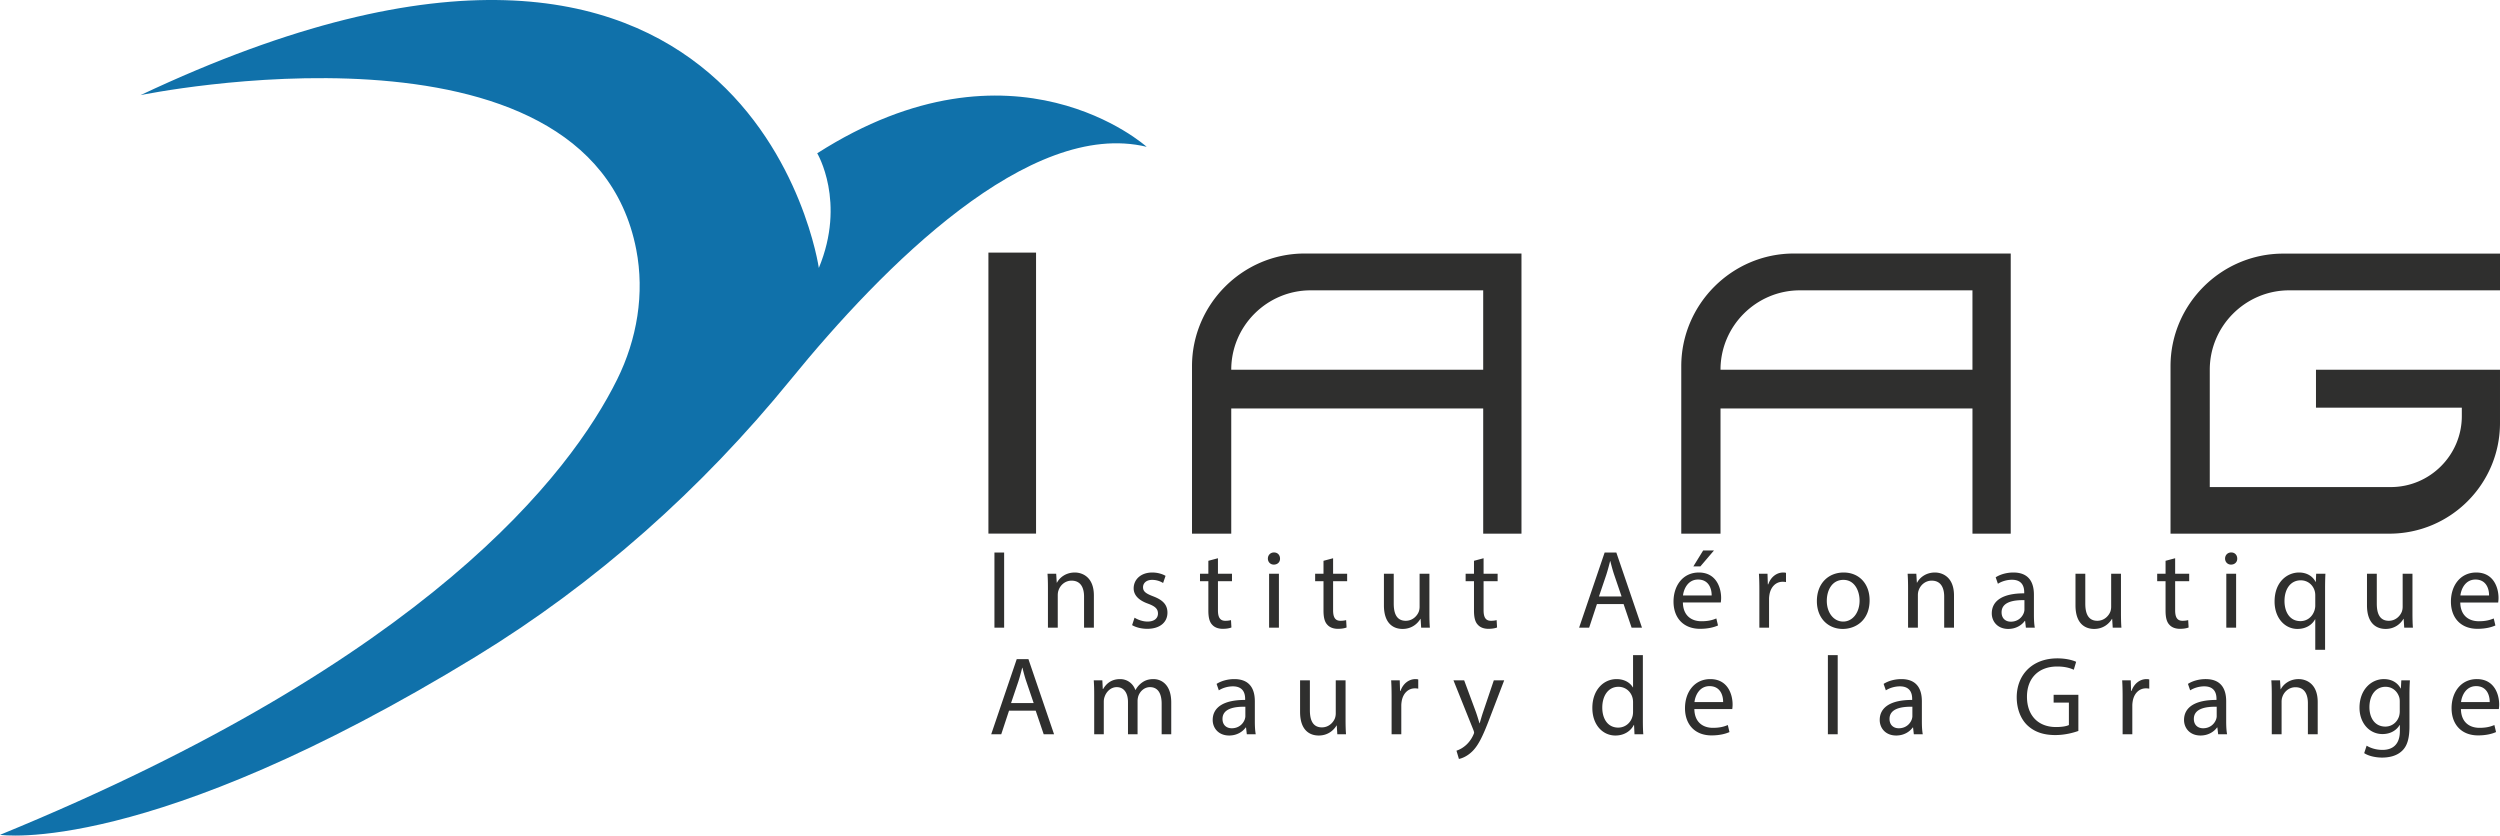
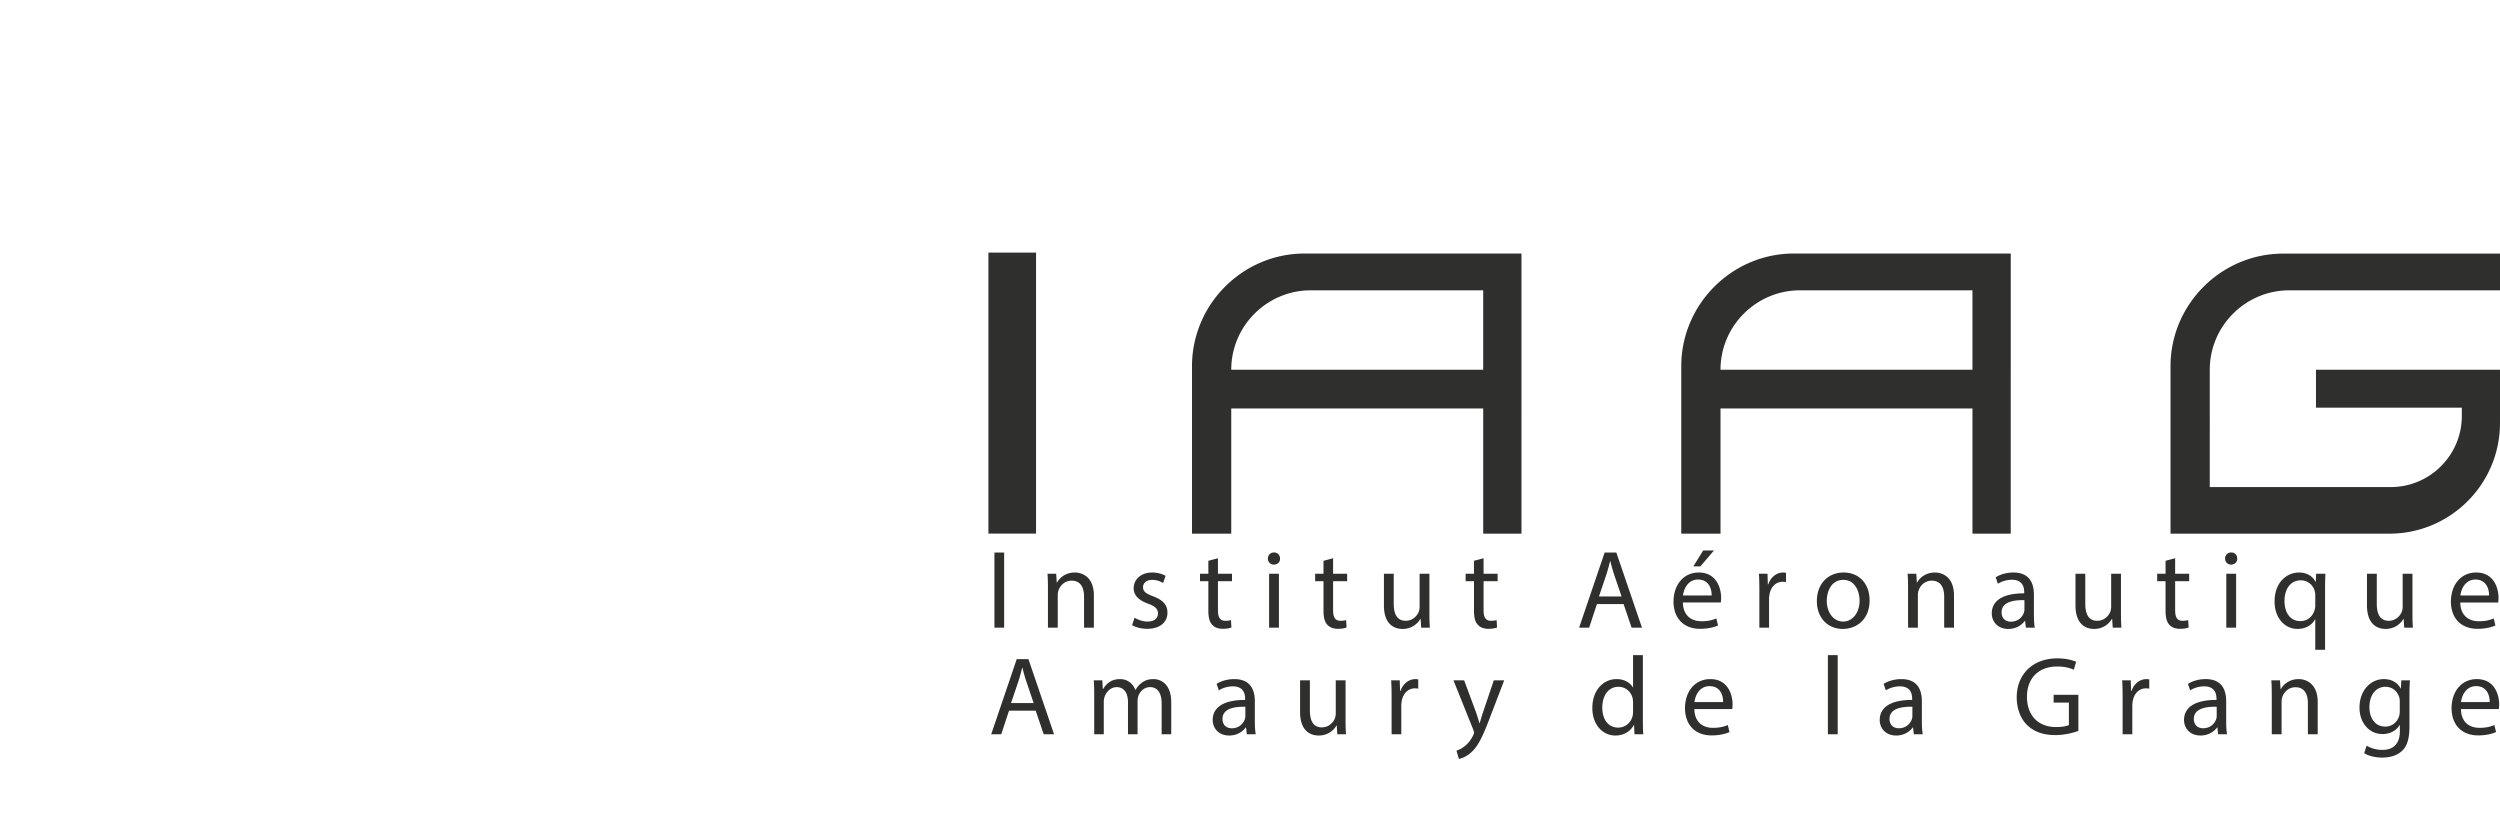
<svg xmlns="http://www.w3.org/2000/svg" viewBox="0 0 718.064 240">
-   <path d="M40.358 27.328S168.957.735 182.74 71.643c2.461 12.666.249 25.79-5.481 37.35-13.438 27.11-54.34 80.45-177.259 130.794 0 0 42.368 6.42 136.716-51.227 34.45-21.048 64.8-48.114 90.297-79.414 26.746-32.834 68.713-75.091 102.344-66.973 0 0-38.038-34.328-94.632 1.855 0 0 8.35 13.917.464 32.936 0 0-19.02-132.67-194.831-49.636z" fill="#1071aa" />
-   <path d="M297.581 72.557h-13.684v80.716h13.684V72.557zm44.793 32.63v48.095h11.272v-35.96h72.366v35.96h10.994V72.817h-62.29c-17.785 0-32.342 14.584-32.342 32.37zm83.638-21.794v22.796h-72.366c0-6.263 2.56-11.969 6.68-16.088 4.147-4.147 9.853-6.708 16.115-6.708h49.571zm215.372 6.708c4.147-4.147 9.853-6.708 16.115-6.708h60.565V72.845H655.8c-17.813 0-32.37 14.556-32.37 32.341v48.096h62.843c17.557 0 31.79-14.233 31.79-31.79v-15.303h-52.855v10.91h41.889v2.421c0 11.206-9.169 20.374-20.374 20.374h-52.02V106.19c0-6.263 2.56-11.969 6.68-16.088zm-63.85 63.181V72.817h-62.29c-17.785 0-32.341 14.584-32.341 32.37v48.095h11.272v-35.96h72.366v35.96h10.994zm-83.359-47.093c0-6.263 2.56-11.969 6.68-16.088 4.147-4.147 9.853-6.708 16.115-6.708h49.57v22.796h-72.365zm-205.76 74.102v-21.584h-2.786v21.584h2.786zm25.776 0v-9.255c0-5.314-3.331-6.597-5.476-6.597-2.561 0-4.355 1.441-5.123 2.914h-.065l-.16-2.56h-2.497c.096 1.28.127 2.593.127 4.194v11.304h2.82v-9.317c0-.481.063-.962.19-1.313.48-1.571 1.922-2.884 3.779-2.884 2.658 0 3.586 2.082 3.586 4.58v8.934h2.819zm15.4-1.761c-1.41 0-2.883-.576-3.716-1.12l-.704 2.145c1.088.641 2.658 1.057 4.354 1.057 3.683 0 5.796-1.922 5.796-4.642 0-2.308-1.377-3.654-4.066-4.678-2.018-.767-2.946-1.343-2.946-2.626 0-1.152.928-2.112 2.594-2.112a6.01 6.01 0 0 1 3.17.897l.705-2.05c-.866-.513-2.243-.962-3.811-.962-3.331 0-5.348 2.05-5.348 4.548 0 1.859 1.313 3.395 4.099 4.387 2.08.769 2.881 1.506 2.881 2.851 0 1.28-.96 2.305-3.009 2.305zm24.108 1.696l-.127-2.112a6.311 6.311 0 0 1-1.634.193c-1.57 0-2.113-1.09-2.113-3.012v-8.358h4.035v-2.144h-4.035v-4.452l-2.755.736v3.716h-2.401v2.144h2.401v8.454c0 1.826.288 3.204 1.089 4.036.672.77 1.73 1.185 3.043 1.185 1.088 0 1.952-.16 2.497-.386zm12.229-21.549c-1.025 0-1.761.767-1.761 1.761 0 .96.704 1.73 1.698 1.73 1.12 0 1.824-.77 1.792-1.73 0-.994-.672-1.76-1.73-1.76zm-1.41 21.614h2.82v-15.498h-2.82v15.498zm18.382-19.95l-2.757.736v3.716h-2.4v2.144h2.4v8.454c0 1.826.289 3.204 1.09 4.036.672.77 1.73 1.185 3.042 1.185 1.09 0 1.954-.16 2.498-.386l-.128-2.112a6.31 6.31 0 0 1-1.633.193c-1.569 0-2.112-1.09-2.112-3.012v-8.358h4.033v-2.144H382.9v-4.452zm27.664 4.452h-2.819v9.51c0 .511-.095 1.025-.255 1.44-.514 1.251-1.827 2.564-3.716 2.564-2.56 0-3.457-1.987-3.457-4.933v-8.581h-2.819v9.062c0 5.444 2.914 6.79 5.347 6.79 2.756 0 4.387-1.634 5.123-2.884h.066l.16 2.53h2.498c-.098-1.217-.128-2.625-.128-4.226v-11.272zm12.802-3.716v3.716h-2.4v2.144h2.4v8.454c0 1.826.288 3.204 1.09 4.036.671.77 1.729 1.185 3.042 1.185 1.09 0 1.954-.16 2.498-.386l-.128-2.112a6.311 6.311 0 0 1-1.634.193c-1.568 0-2.112-1.09-2.112-3.012v-8.358h4.034v-2.144h-4.034v-4.452l-2.756.736zm42.97 12.424l2.305 6.79h2.979l-7.366-21.584h-3.362l-7.334 21.584h2.884l2.24-6.79h7.654zm-4.963-8.42c.416-1.313.77-2.626 1.087-3.906h.065c.321 1.248.642 2.528 1.12 3.939l2.115 6.21h-6.502l2.115-6.243zm30.929-6.98h-3.107l-2.819 4.577h2.02l3.906-4.577zm1.152 21.549l-.48-2.017c-1.055.448-2.273.802-4.29.802-2.819 0-5.251-1.571-5.316-5.382h10.888c.03-.288.095-.737.095-1.313 0-2.848-1.345-7.3-6.404-7.3-4.514 0-7.27 3.682-7.27 8.358 0 4.675 2.85 7.814 7.621 7.814 2.468 0 4.164-.514 5.156-.962zm-5.732-13.191c3.172 0 3.938 2.783 3.908 4.577h-8.23c.223-1.951 1.473-4.577 4.322-4.577zm20.17 1.375h-.127l-.095-3.041h-2.466c.096 1.44.128 3.009.128 4.835v10.663h2.786v-8.263c0-.478.063-.927.128-1.313.383-2.111 1.794-3.617 3.778-3.617.383 0 .671.032.96.095v-2.656a2.978 2.978 0 0 0-.8-.098c-1.889 0-3.587 1.313-4.291 3.395zm21.645-3.395c-4.29 0-7.684 3.042-7.684 8.23 0 4.901 3.234 7.976 7.428 7.976 3.748 0 7.717-2.498 7.717-8.23 0-4.741-3.01-7.976-7.461-7.976zm-.128 14.09c-2.754 0-4.708-2.56-4.708-5.954 0-2.947 1.443-6.02 4.773-6.02 3.33 0 4.643 3.329 4.643 5.954 0 3.49-2.017 6.02-4.708 6.02zm26.351-14.09c-2.56 0-4.354 1.441-5.123 2.914h-.065l-.158-2.56h-2.498c.095 1.28.128 2.593.128 4.194v11.304h2.818v-9.317c0-.481.063-.962.19-1.313.482-1.571 1.922-2.884 3.779-2.884 2.658 0 3.588 2.082 3.588 4.58v8.934h2.818v-9.255c0-5.314-3.332-6.597-5.477-6.597zm25.806 13.898h.095l.223 1.954h2.563c-.193-1.057-.256-2.37-.256-3.715v-5.795c0-3.107-1.152-6.342-5.892-6.342-1.955 0-3.811.547-5.091 1.379l.641 1.856c1.087-.704 2.593-1.152 4.034-1.152 3.17 0 3.522 2.304 3.522 3.587v.318c-5.987-.03-9.317 2.02-9.317 5.765 0 2.243 1.6 4.453 4.738 4.453 2.21 0 3.875-1.09 4.74-2.308zm-4.004.226c-1.44 0-2.658-.865-2.658-2.691 0-3.01 3.49-3.556 6.564-3.49v2.69c0 .289-.063.607-.158.898-.448 1.312-1.731 2.593-3.748 2.593zm31.633-13.77h-2.816v9.51c0 .511-.098 1.025-.258 1.44-.511 1.251-1.824 2.564-3.713 2.564-2.563 0-3.46-1.987-3.46-4.933v-8.581h-2.816v9.062c0 5.444 2.914 6.79 5.346 6.79 2.754 0 4.387-1.634 5.124-2.884h.065l.16 2.53h2.498c-.097-1.217-.13-2.625-.13-4.226v-11.272zm19.306 13.321c-.35.095-.897.193-1.633.193-1.569 0-2.112-1.09-2.112-3.012v-8.358h4.033v-2.144h-4.033v-4.452l-2.753.736v3.716H619.6v2.144h2.403v8.454c0 1.826.288 3.204 1.087 4.036.674.77 1.728 1.185 3.041 1.185 1.09 0 1.955-.16 2.498-.386l-.128-2.112zm12.357-19.437c-1.025 0-1.762.767-1.762 1.761 0 .96.707 1.73 1.7 1.73 1.119 0 1.823-.77 1.793-1.73 0-.994-.674-1.76-1.731-1.76zm-1.408 21.614h2.818v-15.498h-2.818v15.498zm25.713-13.16h-.066c-.769-1.506-2.37-2.692-4.77-2.692-3.267 0-7.012 2.564-7.012 8.359 0 4.707 2.946 7.847 6.564 7.847 2.498 0 4.226-1.218 5.058-2.757h.065v8.744h2.819v-17.58c0-1.6.03-2.946.095-4.26h-2.658l-.095 2.338zm-.16 6.852c0 .415-.099.962-.226 1.345-.639 1.954-2.21 3.074-4.034 3.074-3.107 0-4.58-2.69-4.58-5.765 0-3.49 1.761-5.955 4.675-5.955 2.115 0 3.62 1.473 4.037 3.202.095.353.127.802.127 1.185v2.914zm27.917-9.19h-2.816v9.51c0 .511-.098 1.025-.259 1.44-.51 1.251-1.823 2.564-3.712 2.564-2.564 0-3.46-1.987-3.46-4.933v-8.581h-2.816v9.062c0 5.444 2.913 6.79 5.346 6.79 2.753 0 4.387-1.634 5.124-2.884h.065l.16 2.53h2.498c-.098-1.217-.13-2.625-.13-4.226v-11.272zm24.718 6.947c0-2.848-1.346-7.3-6.404-7.3-4.515 0-7.268 3.682-7.268 8.358 0 4.675 2.848 7.814 7.621 7.814 2.466 0 4.162-.514 5.154-.962l-.479-2.017c-1.057.448-2.275.802-4.291.802-2.82 0-5.252-1.571-5.317-5.382h10.889c.032-.288.095-.737.095-1.313zm-10.951-.704c.225-1.951 1.473-4.577 4.324-4.577 3.17 0 3.939 2.783 3.906 4.577h-8.23zM292.03 189.323l-7.333 21.585h2.883l2.24-6.79h7.655l2.305 6.79h2.977l-7.364-21.585h-3.363zm-1.633 12.618l2.113-6.244c.417-1.313.77-2.625 1.089-3.906h.065c.32 1.248.64 2.528 1.12 3.939l2.113 6.21h-6.5zm40.92-6.885c-1.473 0-2.497.386-3.426 1.09a6.39 6.39 0 0 0-1.728 2.017h-.064c-.673-1.824-2.274-3.107-4.387-3.107-2.562 0-4.004 1.378-4.868 2.851h-.097l-.127-2.498h-2.466c.097 1.28.128 2.593.128 4.194v11.305h2.753v-9.35c0-.482.066-.963.225-1.379.448-1.408 1.73-2.816 3.49-2.816 2.146 0 3.234 1.792 3.234 4.257v9.288h2.755v-9.576c0-.511.096-1.025.224-1.408.48-1.378 1.729-2.56 3.33-2.56 2.273 0 3.362 1.79 3.362 4.77v8.774h2.755v-9.128c0-5.379-3.043-6.724-5.093-6.724zm29.103 6.341c0-3.107-1.153-6.341-5.892-6.341-1.953 0-3.81.546-5.092 1.378l.642 1.856c1.088-.704 2.593-1.152 4.033-1.152 3.17 0 3.523 2.305 3.523 3.588v.318c-5.988-.03-9.318 2.02-9.318 5.765 0 2.242 1.601 4.452 4.74 4.452 2.209 0 3.874-1.09 4.738-2.308h.097l.224 1.955h2.562c-.193-1.058-.257-2.37-.257-3.716v-5.795zm-2.721 4.292c0 .288-.065.606-.16.897-.449 1.313-1.73 2.593-3.747 2.593-1.44 0-2.658-.865-2.658-2.691 0-3.009 3.49-3.555 6.565-3.49v2.69zm28.78-10.28h-2.816v9.51c0 .512-.097 1.025-.258 1.441-.51 1.25-1.824 2.563-3.713 2.563-2.563 0-3.46-1.987-3.46-4.933v-8.58h-2.816v9.061c0 5.444 2.914 6.79 5.347 6.79 2.753 0 4.387-1.634 5.123-2.884h.065l.16 2.53h2.499c-.098-1.217-.13-2.625-.13-4.226v-11.272zm15.787 3.042h-.13l-.096-3.042h-2.465c.095 1.44.128 3.009.128 4.836v10.663h2.786v-8.263c0-.479.065-.927.127-1.313.386-2.112 1.794-3.618 3.779-3.618.386 0 .674.033.962.095v-2.655a3 3 0 0 0-.802-.098c-1.89 0-3.585 1.313-4.29 3.395zm23.723 6.053c-.386 1.12-.704 2.305-.992 3.234h-.065a58.965 58.965 0 0 0-.992-3.172l-3.395-9.157h-3.074l5.732 14.28c.128.354.193.577.193.737 0 .16-.098.386-.226.674-.641 1.441-1.6 2.528-2.37 3.137a7.49 7.49 0 0 1-2.465 1.378l.704 2.37c.707-.127 2.082-.608 3.46-1.826 1.922-1.666 3.297-4.387 5.314-9.704l4.23-11.046h-2.98l-3.074 9.095zm45.884-16.333h-2.819v9.255h-.065c-.704-1.248-2.305-2.37-4.675-2.37-3.778 0-6.98 3.172-6.948 8.325 0 4.708 2.882 7.88 6.627 7.88 2.53 0 4.42-1.313 5.284-3.044h.065l.128 2.69H472c-.097-1.057-.127-2.625-.127-4.003V188.17zm-2.819 16.235c0 .448-.032.834-.128 1.218-.513 2.114-2.242 3.362-4.131 3.362-3.042 0-4.58-2.593-4.58-5.733 0-3.424 1.729-5.987 4.645-5.987 2.112 0 3.65 1.473 4.066 3.267.096.35.128.831.128 1.185v2.688zm22.188-9.35c-4.515 0-7.268 3.683-7.268 8.358 0 4.675 2.848 7.814 7.621 7.814 2.465 0 4.161-.513 5.154-.962l-.479-2.017c-1.057.449-2.275.802-4.292.802-2.818 0-5.251-1.57-5.316-5.382h10.888c.033-.288.096-.736.096-1.313 0-2.848-1.346-7.3-6.404-7.3zm-4.548 6.596c.226-1.951 1.474-4.577 4.325-4.577 3.17 0 3.938 2.784 3.906 4.577h-8.23zm38.322 9.256h2.819V188.17h-2.819v22.737zm26.994-9.511c0-3.107-1.153-6.341-5.893-6.341-1.955 0-3.811.546-5.091 1.378l.639 1.856c1.09-.704 2.595-1.152 4.036-1.152 3.17 0 3.523 2.305 3.523 3.588v.318c-5.988-.03-9.32 2.02-9.32 5.765 0 2.242 1.6 4.452 4.74 4.452 2.21 0 3.873-1.09 4.74-2.308h.095l.223 1.955h2.563c-.193-1.058-.255-2.37-.255-3.716v-5.795zm-2.724 4.292c0 .288-.062.606-.16.897-.449 1.313-1.729 2.593-3.746 2.593-1.44 0-2.658-.865-2.658-2.691 0-3.009 3.49-3.555 6.564-3.49v2.69zm40.567-3.876h4.387v6.436c-.641.321-1.889.576-3.715.576-5.029 0-8.326-3.234-8.326-8.708 0-5.412 3.428-8.679 8.679-8.679 2.177 0 3.618.416 4.77.93l.674-2.275c-.93-.449-2.884-.993-5.382-.993-7.235 0-11.655 4.708-11.687 11.145 0 3.362 1.152 6.243 3.011 8.037 2.112 2.017 4.803 2.848 8.068 2.848 2.916 0 5.381-.736 6.629-1.182V199.57h-7.108v2.243zm22.38-3.362h-.13l-.095-3.042h-2.465c.095 1.44.128 3.009.128 4.836v10.663h2.786v-8.263c0-.479.065-.927.127-1.313.384-2.112 1.794-3.618 3.778-3.618.386 0 .675.033.963.095v-2.655a3.015 3.015 0 0 0-.802-.098c-1.89 0-3.585 1.313-4.29 3.395zm27.184 2.946c0-3.107-1.152-6.341-5.893-6.341-1.954 0-3.81.546-5.09 1.378l.638 1.856c1.09-.704 2.596-1.152 4.037-1.152 3.169 0 3.522 2.305 3.522 3.588v.318c-5.988-.03-9.32 2.02-9.32 5.765 0 2.242 1.6 4.452 4.74 4.452 2.21 0 3.873-1.09 4.74-2.308h.096l.222 1.955h2.564c-.193-1.058-.256-2.37-.256-3.716v-5.795zm-2.723 4.292c0 .288-.063.606-.16.897-.45 1.313-1.73 2.593-3.746 2.593-1.44 0-2.658-.865-2.658-2.691 0-3.009 3.49-3.555 6.564-3.49v2.69zm23.533-10.633c-2.56 0-4.355 1.44-5.124 2.914h-.062l-.16-2.56h-2.499c.095 1.28.128 2.592.128 4.193v11.305h2.819v-9.318c0-.481.062-.962.19-1.313.481-1.57 1.922-2.884 3.78-2.884 2.66 0 3.586 2.082 3.586 4.58v8.935h2.819v-9.256c0-5.313-3.33-6.596-5.477-6.596zm29.363 2.69h-.065c-.672-1.28-2.145-2.69-4.836-2.69-3.555 0-6.98 2.979-6.98 8.23 0 4.292 2.754 7.556 6.597 7.556 2.4 0 4.066-1.152 4.93-2.593h.066v1.729c0 3.909-2.115 5.412-4.996 5.412-1.922 0-3.523-.577-4.547-1.215l-.704 2.144c1.247.832 3.297 1.28 5.153 1.28 1.954 0 4.132-.448 5.637-1.856 1.506-1.345 2.21-3.523 2.21-7.078v-8.997c0-1.889.063-3.139.128-4.259h-2.465l-.128 2.338zm-.32 6.565c0 .48-.066 1.024-.226 1.506-.61 1.794-2.178 2.88-3.906 2.88-3.042 0-4.58-2.53-4.58-5.571 0-3.585 1.921-5.86 4.612-5.86 2.05 0 3.425 1.345 3.939 2.979.128.383.16.799.16 1.28v2.786zm22.151-9.255c-4.514 0-7.268 3.683-7.268 8.358 0 4.675 2.849 7.814 7.622 7.814 2.465 0 4.161-.513 5.153-.962l-.478-2.017c-1.057.449-2.275.802-4.292.802-2.819 0-5.251-1.57-5.316-5.382h10.888c.033-.288.095-.736.095-1.313 0-2.848-1.345-7.3-6.404-7.3zm-4.547 6.596c.226-1.951 1.473-4.577 4.325-4.577 3.169 0 3.938 2.784 3.905 4.577h-8.23z" fill="#2f2f2e" />
+   <path d="M297.581 72.557h-13.684v80.716h13.684V72.557zm44.793 32.63v48.095h11.272v-35.96h72.366v35.96h10.994V72.817h-62.29c-17.785 0-32.342 14.584-32.342 32.37zm83.638-21.794v22.796h-72.366c0-6.263 2.56-11.969 6.68-16.088 4.147-4.147 9.853-6.708 16.115-6.708h49.571zm215.372 6.708c4.147-4.147 9.853-6.708 16.115-6.708h60.565V72.845H655.8c-17.813 0-32.37 14.556-32.37 32.341v48.096h62.843c17.557 0 31.79-14.233 31.79-31.79v-15.303h-52.855v10.91h41.889v2.421c0 11.206-9.169 20.374-20.374 20.374h-52.02V106.19c0-6.263 2.56-11.969 6.68-16.088zm-63.85 63.181V72.817h-62.29c-17.785 0-32.341 14.584-32.341 32.37v48.095h11.272v-35.96h72.366v35.96h10.994zm-83.359-47.093c0-6.263 2.56-11.969 6.68-16.088 4.147-4.147 9.853-6.708 16.115-6.708h49.57v22.796h-72.365zm-205.76 74.102v-21.584h-2.786v21.584h2.786zm25.776 0v-9.255c0-5.314-3.331-6.597-5.476-6.597-2.561 0-4.355 1.441-5.123 2.914h-.065l-.16-2.56h-2.497c.096 1.28.127 2.593.127 4.194v11.304h2.82v-9.317c0-.481.063-.962.19-1.313.48-1.571 1.922-2.884 3.779-2.884 2.658 0 3.586 2.082 3.586 4.58v8.934h2.819zm15.4-1.761c-1.41 0-2.883-.576-3.716-1.12l-.704 2.145c1.088.641 2.658 1.057 4.354 1.057 3.683 0 5.796-1.922 5.796-4.642 0-2.308-1.377-3.654-4.066-4.678-2.018-.767-2.946-1.343-2.946-2.626 0-1.152.928-2.112 2.594-2.112a6.01 6.01 0 0 1 3.17.897l.705-2.05c-.866-.513-2.243-.962-3.811-.962-3.331 0-5.348 2.05-5.348 4.548 0 1.859 1.313 3.395 4.099 4.387 2.08.769 2.881 1.506 2.881 2.851 0 1.28-.96 2.305-3.009 2.305zm24.108 1.696l-.127-2.112a6.311 6.311 0 0 1-1.634.193c-1.57 0-2.113-1.09-2.113-3.012v-8.358h4.035v-2.144h-4.035v-4.452l-2.755.736v3.716h-2.401v2.144h2.401v8.454c0 1.826.288 3.204 1.089 4.036.672.77 1.73 1.185 3.043 1.185 1.088 0 1.952-.16 2.497-.386zm12.229-21.549c-1.025 0-1.761.767-1.761 1.761 0 .96.704 1.73 1.698 1.73 1.12 0 1.824-.77 1.792-1.73 0-.994-.672-1.76-1.73-1.76zm-1.41 21.614h2.82v-15.498h-2.82v15.498zm18.382-19.95l-2.757.736v3.716h-2.4v2.144h2.4v8.454c0 1.826.289 3.204 1.09 4.036.672.77 1.73 1.185 3.042 1.185 1.09 0 1.954-.16 2.498-.386l-.128-2.112a6.31 6.31 0 0 1-1.633.193c-1.569 0-2.112-1.09-2.112-3.012v-8.358h4.033v-2.144H382.9v-4.452zm27.664 4.452h-2.819v9.51c0 .511-.095 1.025-.255 1.44-.514 1.251-1.827 2.564-3.716 2.564-2.56 0-3.457-1.987-3.457-4.933v-8.581h-2.819v9.062c0 5.444 2.914 6.79 5.347 6.79 2.756 0 4.387-1.634 5.123-2.884h.066l.16 2.53h2.498c-.098-1.217-.128-2.625-.128-4.226v-11.272zm12.802-3.716v3.716h-2.4v2.144h2.4v8.454c0 1.826.288 3.204 1.09 4.036.671.77 1.729 1.185 3.042 1.185 1.09 0 1.954-.16 2.498-.386l-.128-2.112a6.311 6.311 0 0 1-1.634.193c-1.568 0-2.112-1.09-2.112-3.012v-8.358h4.034v-2.144h-4.034v-4.452l-2.756.736zm42.97 12.424l2.305 6.79h2.979l-7.366-21.584h-3.362l-7.334 21.584h2.884l2.24-6.79h7.654zm-4.963-8.42c.416-1.313.77-2.626 1.087-3.906h.065c.321 1.248.642 2.528 1.12 3.939l2.115 6.21h-6.502l2.115-6.243zm30.929-6.98h-3.107l-2.819 4.577h2.02l3.906-4.577zm1.152 21.549l-.48-2.017c-1.055.448-2.273.802-4.29.802-2.819 0-5.251-1.571-5.316-5.382h10.888c.03-.288.095-.737.095-1.313 0-2.848-1.345-7.3-6.404-7.3-4.514 0-7.27 3.682-7.27 8.358 0 4.675 2.85 7.814 7.621 7.814 2.468 0 4.164-.514 5.156-.962zm-5.732-13.191c3.172 0 3.938 2.783 3.908 4.577h-8.23c.223-1.951 1.473-4.577 4.322-4.577zm20.17 1.375h-.127l-.095-3.041h-2.466c.096 1.44.128 3.009.128 4.835v10.663h2.786v-8.263c0-.478.063-.927.128-1.313.383-2.111 1.794-3.617 3.778-3.617.383 0 .671.032.96.095v-2.656a2.978 2.978 0 0 0-.8-.098c-1.889 0-3.587 1.313-4.291 3.395m21.645-3.395c-4.29 0-7.684 3.042-7.684 8.23 0 4.901 3.234 7.976 7.428 7.976 3.748 0 7.717-2.498 7.717-8.23 0-4.741-3.01-7.976-7.461-7.976zm-.128 14.09c-2.754 0-4.708-2.56-4.708-5.954 0-2.947 1.443-6.02 4.773-6.02 3.33 0 4.643 3.329 4.643 5.954 0 3.49-2.017 6.02-4.708 6.02zm26.351-14.09c-2.56 0-4.354 1.441-5.123 2.914h-.065l-.158-2.56h-2.498c.095 1.28.128 2.593.128 4.194v11.304h2.818v-9.317c0-.481.063-.962.19-1.313.482-1.571 1.922-2.884 3.779-2.884 2.658 0 3.588 2.082 3.588 4.58v8.934h2.818v-9.255c0-5.314-3.332-6.597-5.477-6.597zm25.806 13.898h.095l.223 1.954h2.563c-.193-1.057-.256-2.37-.256-3.715v-5.795c0-3.107-1.152-6.342-5.892-6.342-1.955 0-3.811.547-5.091 1.379l.641 1.856c1.087-.704 2.593-1.152 4.034-1.152 3.17 0 3.522 2.304 3.522 3.587v.318c-5.987-.03-9.317 2.02-9.317 5.765 0 2.243 1.6 4.453 4.738 4.453 2.21 0 3.875-1.09 4.74-2.308zm-4.004.226c-1.44 0-2.658-.865-2.658-2.691 0-3.01 3.49-3.556 6.564-3.49v2.69c0 .289-.063.607-.158.898-.448 1.312-1.731 2.593-3.748 2.593zm31.633-13.77h-2.816v9.51c0 .511-.098 1.025-.258 1.44-.511 1.251-1.824 2.564-3.713 2.564-2.563 0-3.46-1.987-3.46-4.933v-8.581h-2.816v9.062c0 5.444 2.914 6.79 5.346 6.79 2.754 0 4.387-1.634 5.124-2.884h.065l.16 2.53h2.498c-.097-1.217-.13-2.625-.13-4.226v-11.272zm19.306 13.321c-.35.095-.897.193-1.633.193-1.569 0-2.112-1.09-2.112-3.012v-8.358h4.033v-2.144h-4.033v-4.452l-2.753.736v3.716H619.6v2.144h2.403v8.454c0 1.826.288 3.204 1.087 4.036.674.77 1.728 1.185 3.041 1.185 1.09 0 1.955-.16 2.498-.386l-.128-2.112zm12.357-19.437c-1.025 0-1.762.767-1.762 1.761 0 .96.707 1.73 1.7 1.73 1.119 0 1.823-.77 1.793-1.73 0-.994-.674-1.76-1.731-1.76zm-1.408 21.614h2.818v-15.498h-2.818v15.498zm25.713-13.16h-.066c-.769-1.506-2.37-2.692-4.77-2.692-3.267 0-7.012 2.564-7.012 8.359 0 4.707 2.946 7.847 6.564 7.847 2.498 0 4.226-1.218 5.058-2.757h.065v8.744h2.819v-17.58c0-1.6.03-2.946.095-4.26h-2.658l-.095 2.338zm-.16 6.852c0 .415-.099.962-.226 1.345-.639 1.954-2.21 3.074-4.034 3.074-3.107 0-4.58-2.69-4.58-5.765 0-3.49 1.761-5.955 4.675-5.955 2.115 0 3.62 1.473 4.037 3.202.095.353.127.802.127 1.185v2.914zm27.917-9.19h-2.816v9.51c0 .511-.098 1.025-.259 1.44-.51 1.251-1.823 2.564-3.712 2.564-2.564 0-3.46-1.987-3.46-4.933v-8.581h-2.816v9.062c0 5.444 2.913 6.79 5.346 6.79 2.753 0 4.387-1.634 5.124-2.884h.065l.16 2.53h2.498c-.098-1.217-.13-2.625-.13-4.226v-11.272zm24.718 6.947c0-2.848-1.346-7.3-6.404-7.3-4.515 0-7.268 3.682-7.268 8.358 0 4.675 2.848 7.814 7.621 7.814 2.466 0 4.162-.514 5.154-.962l-.479-2.017c-1.057.448-2.275.802-4.291.802-2.82 0-5.252-1.571-5.317-5.382h10.889c.032-.288.095-.737.095-1.313zm-10.951-.704c.225-1.951 1.473-4.577 4.324-4.577 3.17 0 3.939 2.783 3.906 4.577h-8.23zM292.03 189.323l-7.333 21.585h2.883l2.24-6.79h7.655l2.305 6.79h2.977l-7.364-21.585h-3.363zm-1.633 12.618l2.113-6.244c.417-1.313.77-2.625 1.089-3.906h.065c.32 1.248.64 2.528 1.12 3.939l2.113 6.21h-6.5zm40.92-6.885c-1.473 0-2.497.386-3.426 1.09a6.39 6.39 0 0 0-1.728 2.017h-.064c-.673-1.824-2.274-3.107-4.387-3.107-2.562 0-4.004 1.378-4.868 2.851h-.097l-.127-2.498h-2.466c.097 1.28.128 2.593.128 4.194v11.305h2.753v-9.35c0-.482.066-.963.225-1.379.448-1.408 1.73-2.816 3.49-2.816 2.146 0 3.234 1.792 3.234 4.257v9.288h2.755v-9.576c0-.511.096-1.025.224-1.408.48-1.378 1.729-2.56 3.33-2.56 2.273 0 3.362 1.79 3.362 4.77v8.774h2.755v-9.128c0-5.379-3.043-6.724-5.093-6.724zm29.103 6.341c0-3.107-1.153-6.341-5.892-6.341-1.953 0-3.81.546-5.092 1.378l.642 1.856c1.088-.704 2.593-1.152 4.033-1.152 3.17 0 3.523 2.305 3.523 3.588v.318c-5.988-.03-9.318 2.02-9.318 5.765 0 2.242 1.601 4.452 4.74 4.452 2.209 0 3.874-1.09 4.738-2.308h.097l.224 1.955h2.562c-.193-1.058-.257-2.37-.257-3.716v-5.795zm-2.721 4.292c0 .288-.065.606-.16.897-.449 1.313-1.73 2.593-3.747 2.593-1.44 0-2.658-.865-2.658-2.691 0-3.009 3.49-3.555 6.565-3.49v2.69zm28.78-10.28h-2.816v9.51c0 .512-.097 1.025-.258 1.441-.51 1.25-1.824 2.563-3.713 2.563-2.563 0-3.46-1.987-3.46-4.933v-8.58h-2.816v9.061c0 5.444 2.914 6.79 5.347 6.79 2.753 0 4.387-1.634 5.123-2.884h.065l.16 2.53h2.499c-.098-1.217-.13-2.625-.13-4.226v-11.272zm15.787 3.042h-.13l-.096-3.042h-2.465c.095 1.44.128 3.009.128 4.836v10.663h2.786v-8.263c0-.479.065-.927.127-1.313.386-2.112 1.794-3.618 3.779-3.618.386 0 .674.033.962.095v-2.655a3 3 0 0 0-.802-.098c-1.89 0-3.585 1.313-4.29 3.395zm23.723 6.053c-.386 1.12-.704 2.305-.992 3.234h-.065a58.965 58.965 0 0 0-.992-3.172l-3.395-9.157h-3.074l5.732 14.28c.128.354.193.577.193.737 0 .16-.098.386-.226.674-.641 1.441-1.6 2.528-2.37 3.137a7.49 7.49 0 0 1-2.465 1.378l.704 2.37c.707-.127 2.082-.608 3.46-1.826 1.922-1.666 3.297-4.387 5.314-9.704l4.23-11.046h-2.98l-3.074 9.095zm45.884-16.333h-2.819v9.255h-.065c-.704-1.248-2.305-2.37-4.675-2.37-3.778 0-6.98 3.172-6.948 8.325 0 4.708 2.882 7.88 6.627 7.88 2.53 0 4.42-1.313 5.284-3.044h.065l.128 2.69H472c-.097-1.057-.127-2.625-.127-4.003V188.17zm-2.819 16.235c0 .448-.032.834-.128 1.218-.513 2.114-2.242 3.362-4.131 3.362-3.042 0-4.58-2.593-4.58-5.733 0-3.424 1.729-5.987 4.645-5.987 2.112 0 3.65 1.473 4.066 3.267.096.35.128.831.128 1.185v2.688zm22.188-9.35c-4.515 0-7.268 3.683-7.268 8.358 0 4.675 2.848 7.814 7.621 7.814 2.465 0 4.161-.513 5.154-.962l-.479-2.017c-1.057.449-2.275.802-4.292.802-2.818 0-5.251-1.57-5.316-5.382h10.888c.033-.288.096-.736.096-1.313 0-2.848-1.346-7.3-6.404-7.3zm-4.548 6.596c.226-1.951 1.474-4.577 4.325-4.577 3.17 0 3.938 2.784 3.906 4.577h-8.23zm38.322 9.256h2.819V188.17h-2.819v22.737zm26.994-9.511c0-3.107-1.153-6.341-5.893-6.341-1.955 0-3.811.546-5.091 1.378l.639 1.856c1.09-.704 2.595-1.152 4.036-1.152 3.17 0 3.523 2.305 3.523 3.588v.318c-5.988-.03-9.32 2.02-9.32 5.765 0 2.242 1.6 4.452 4.74 4.452 2.21 0 3.873-1.09 4.74-2.308h.095l.223 1.955h2.563c-.193-1.058-.255-2.37-.255-3.716v-5.795zm-2.724 4.292c0 .288-.062.606-.16.897-.449 1.313-1.729 2.593-3.746 2.593-1.44 0-2.658-.865-2.658-2.691 0-3.009 3.49-3.555 6.564-3.49v2.69zm40.567-3.876h4.387v6.436c-.641.321-1.889.576-3.715.576-5.029 0-8.326-3.234-8.326-8.708 0-5.412 3.428-8.679 8.679-8.679 2.177 0 3.618.416 4.77.93l.674-2.275c-.93-.449-2.884-.993-5.382-.993-7.235 0-11.655 4.708-11.687 11.145 0 3.362 1.152 6.243 3.011 8.037 2.112 2.017 4.803 2.848 8.068 2.848 2.916 0 5.381-.736 6.629-1.182V199.57h-7.108v2.243zm22.38-3.362h-.13l-.095-3.042h-2.465c.095 1.44.128 3.009.128 4.836v10.663h2.786v-8.263c0-.479.065-.927.127-1.313.384-2.112 1.794-3.618 3.778-3.618.386 0 .675.033.963.095v-2.655a3.015 3.015 0 0 0-.802-.098c-1.89 0-3.585 1.313-4.29 3.395zm27.184 2.946c0-3.107-1.152-6.341-5.893-6.341-1.954 0-3.81.546-5.09 1.378l.638 1.856c1.09-.704 2.596-1.152 4.037-1.152 3.169 0 3.522 2.305 3.522 3.588v.318c-5.988-.03-9.32 2.02-9.32 5.765 0 2.242 1.6 4.452 4.74 4.452 2.21 0 3.873-1.09 4.74-2.308h.096l.222 1.955h2.564c-.193-1.058-.256-2.37-.256-3.716v-5.795zm-2.723 4.292c0 .288-.063.606-.16.897-.45 1.313-1.73 2.593-3.746 2.593-1.44 0-2.658-.865-2.658-2.691 0-3.009 3.49-3.555 6.564-3.49v2.69zm23.533-10.633c-2.56 0-4.355 1.44-5.124 2.914h-.062l-.16-2.56h-2.499c.095 1.28.128 2.592.128 4.193v11.305h2.819v-9.318c0-.481.062-.962.19-1.313.481-1.57 1.922-2.884 3.78-2.884 2.66 0 3.586 2.082 3.586 4.58v8.935h2.819v-9.256c0-5.313-3.33-6.596-5.477-6.596zm29.363 2.69h-.065c-.672-1.28-2.145-2.69-4.836-2.69-3.555 0-6.98 2.979-6.98 8.23 0 4.292 2.754 7.556 6.597 7.556 2.4 0 4.066-1.152 4.93-2.593h.066v1.729c0 3.909-2.115 5.412-4.996 5.412-1.922 0-3.523-.577-4.547-1.215l-.704 2.144c1.247.832 3.297 1.28 5.153 1.28 1.954 0 4.132-.448 5.637-1.856 1.506-1.345 2.21-3.523 2.21-7.078v-8.997c0-1.889.063-3.139.128-4.259h-2.465l-.128 2.338zm-.32 6.565c0 .48-.066 1.024-.226 1.506-.61 1.794-2.178 2.88-3.906 2.88-3.042 0-4.58-2.53-4.58-5.571 0-3.585 1.921-5.86 4.612-5.86 2.05 0 3.425 1.345 3.939 2.979.128.383.16.799.16 1.28v2.786zm22.151-9.255c-4.514 0-7.268 3.683-7.268 8.358 0 4.675 2.849 7.814 7.622 7.814 2.465 0 4.161-.513 5.153-.962l-.478-2.017c-1.057.449-2.275.802-4.292.802-2.819 0-5.251-1.57-5.316-5.382h10.888c.033-.288.095-.736.095-1.313 0-2.848-1.345-7.3-6.404-7.3zm-4.547 6.596c.226-1.951 1.473-4.577 4.325-4.577 3.169 0 3.938 2.784 3.905 4.577h-8.23z" fill="#2f2f2e" />
</svg>